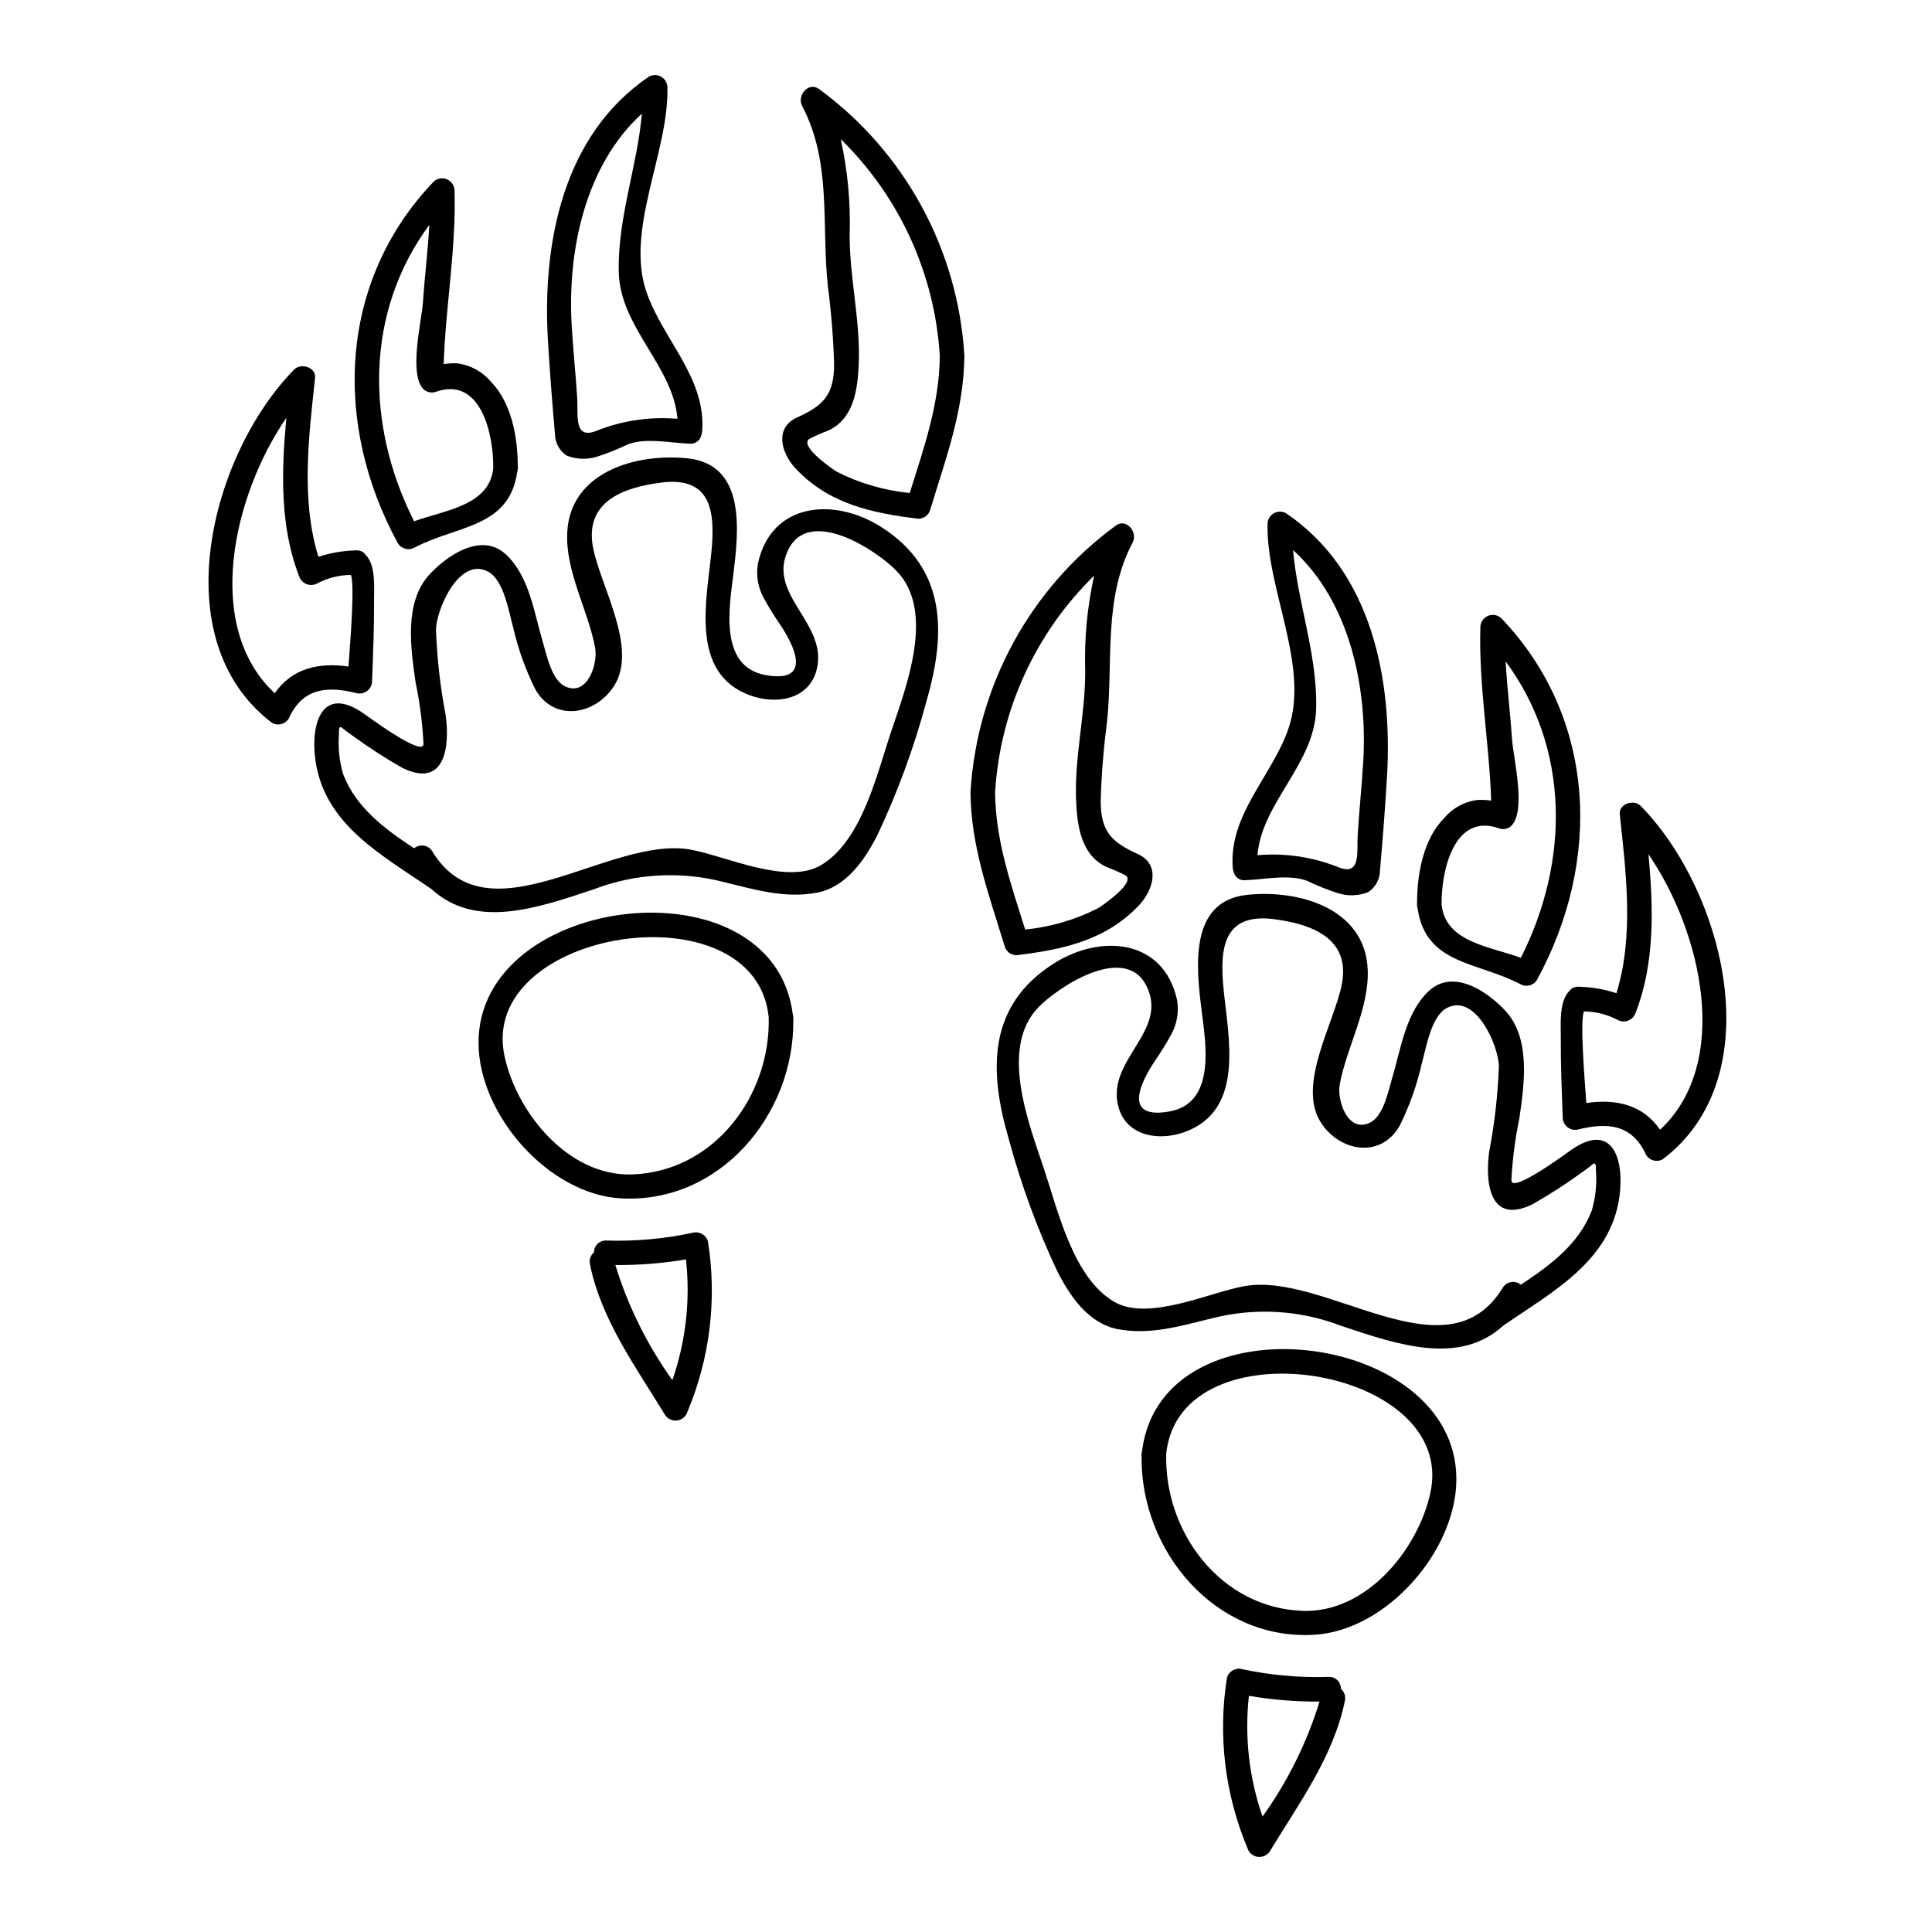
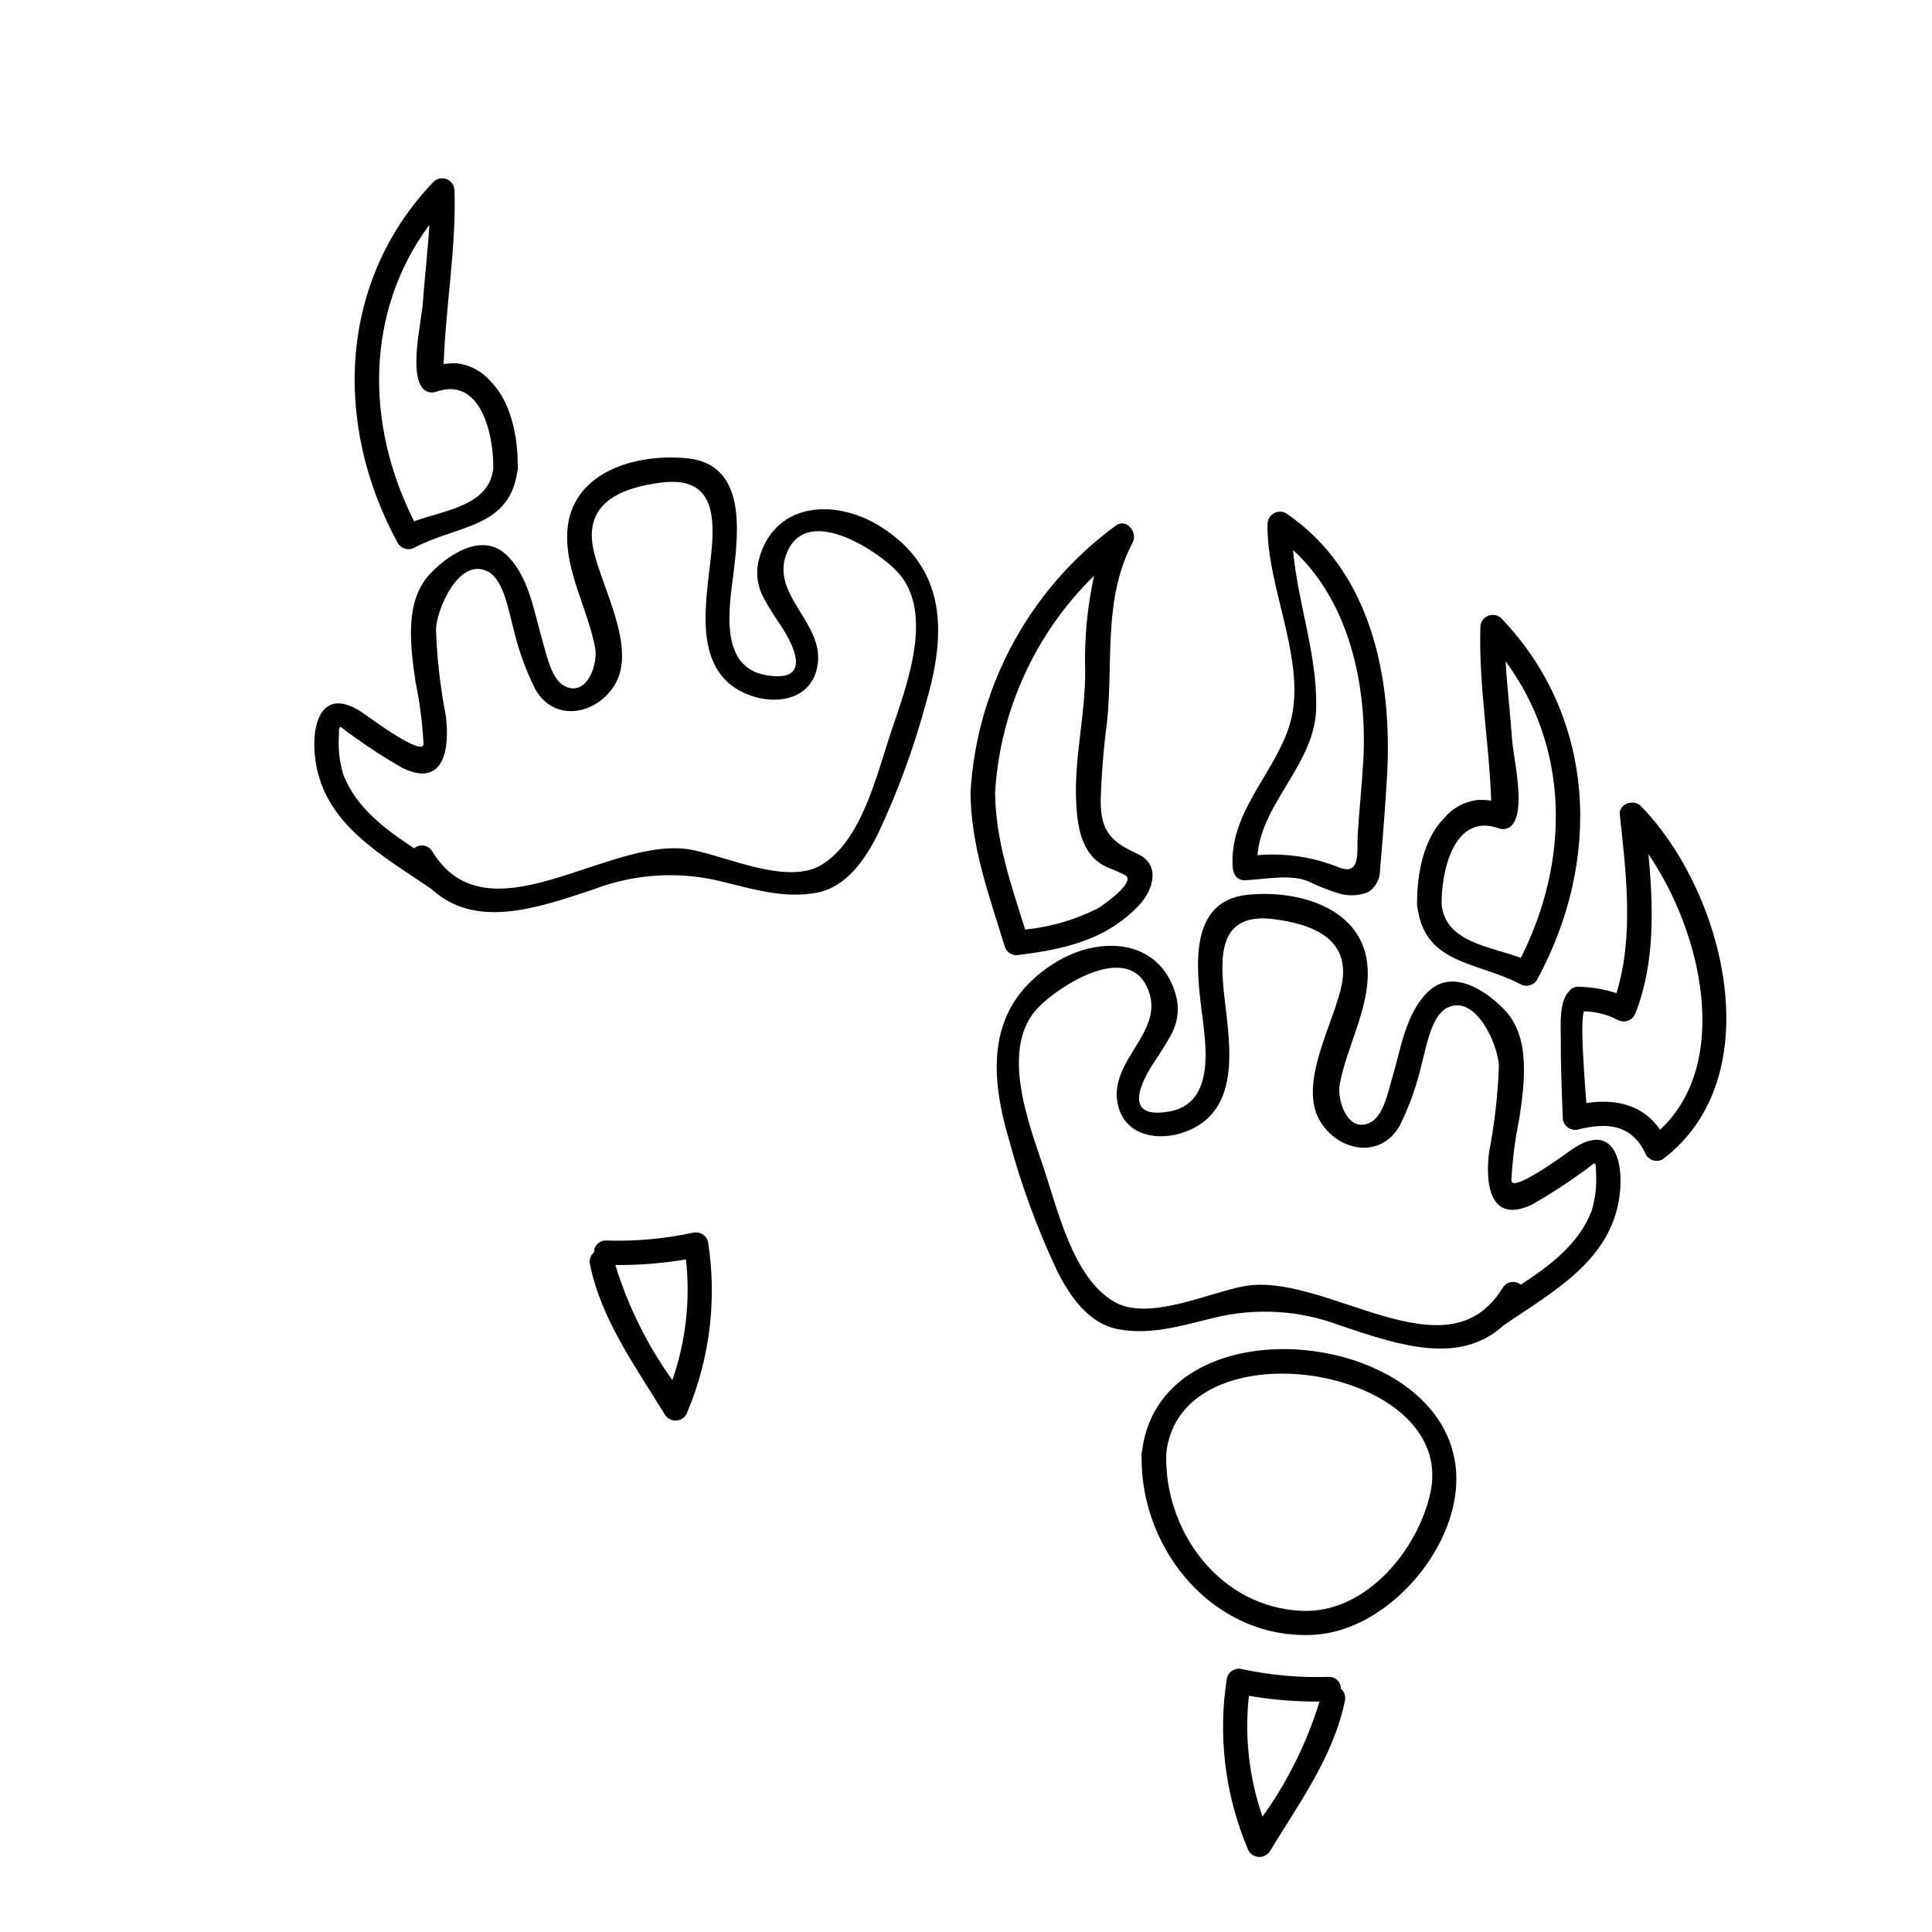
<svg xmlns="http://www.w3.org/2000/svg" fill="#000000" width="800px" height="800px" version="1.1" viewBox="144 144 512 512">
  <g>
    <path d="m578.82 357.59c22.043 22.496 34.824 71.637 5.859 93.602-0.75 0.438-1.641 0.559-2.481 0.336-0.84-0.219-1.555-0.766-1.992-1.52-3.711-8.141-10.293-8.578-17.934-6.691h0.004c-0.977 0.262-2.019 0.055-2.828-0.555-0.805-0.609-1.285-1.559-1.301-2.57-0.262-7.086-0.562-14.133-0.52-21.211 0.023-3.258-0.543-9.488 2.191-12.27v0.004c0.5-0.73 1.312-1.18 2.191-1.219h0.285c0.043 0 0.066-0.023 0.109-0.023 0.043 0 0.086 0.023 0.148 0.023 0.09-0.004 0.176 0.004 0.262 0.02 3.25 0.102 6.469 0.672 9.555 1.699 4.668-15.047 2.562-31.961 0.891-47.336-0.328-2.898 3.711-4.156 5.559-2.289zm5.117 85.805c18.934-17.629 11.16-52.238-3.082-73.02 1.324 14.113 1.734 28.836-3.371 41.949v-0.004c-0.289 0.965-1 1.746-1.93 2.129-0.93 0.379-1.984 0.324-2.867-0.16-2.758-1.457-5.824-2.231-8.941-2.254-1.023 2.82 0.105 16.848 0.648 24.273 7.91-1.16 15.012 0.488 19.551 7.09z" />
    <path d="m560.48 448.68c10.855-7.535 14.066 2.562 12.68 12.508-2.41 17.086-17.781 25.164-30.746 34.09-11.641 10.629-27.707 5.207-43.031 0.062-10.926-4.188-22.887-4.875-34.219-1.969-8.266 2.019-16.395 4.496-24.926 2.867-7.836-1.496-12.789-8.879-16.09-15.438h-0.004c-5.269-11.195-9.539-22.836-12.762-34.781-5.453-18.5-5.559-35.609 11.875-46.68 12.508-7.945 29.125-6.496 32.668 9.641v-0.004c0.559 3.207-0.02 6.508-1.629 9.336-1.258 2.32-2.648 4.496-4.125 6.691-1.543 2.277-10.793 16.137 3.754 13.547 12.422-2.234 9.578-18.148 8.512-26.766-1.391-11.27-3.519-29.07 12.18-30.656 13.812-1.414 31.094 3.691 31.832 19.68 0.48 10.445-5.535 20.469-7.402 30.551-0.789 4.211 2.106 13.047 8.035 10.141 3.543-1.715 4.801-8.266 5.797-11.594 2.328-7.707 3.582-17.543 9.793-23.297 6.496-6.035 15.609 0.195 20.32 5.32 6.754 7.359 4.934 19.582 3.648 28.484h-0.004c-1.117 5.394-1.824 10.871-2.106 16.375 0.031 3.598 14.32-6.981 15.949-8.109zm6.473 5.82c0-3.668-0.457-1.969-3.191-0.195-4.363 3.207-8.91 6.156-13.617 8.836-11.379 5.559-12.637-5.664-11.484-14.004 1.426-7.438 2.281-14.973 2.562-22.539-0.066-5.43-6.168-19.562-13.855-15.438-4.168 2.258-5.449 10.707-6.602 14.766-1.281 5.668-3.234 11.164-5.816 16.371-4.973 8.836-15.98 6.965-20.953-0.895-6.363-10.051 3.731-26.551 5.621-36.672 2.258-12.047-7.922-15.852-18.086-17.152-13.289-1.668-14.309 7.688-13.309 18.195 1.215 12.875 5.902 32.441-10.359 38.258-6.559 2.363-15.309 1.258-17.477-6.731-3.344-12.422 13.48-20 7.422-32.047-5.711-11.379-23.516 0.324-28.734 5.816-10.207 10.707-2.477 30.551 1.496 42.406 3.801 11.312 7.773 29.125 18.672 35.5 8.988 5.273 25.102-2.391 34.375-4.106 21.582-4.016 53.758 24.773 68.609 0.414l0.004 0.004c0.48-0.805 1.289-1.359 2.211-1.52s1.871 0.094 2.59 0.691c7.769-5.117 15.352-10.727 18.777-19.582h0.004c0.996-3.363 1.383-6.879 1.141-10.379z" />
    <path d="m541.87 307.85c25.34 26.531 26.574 64.422 9.465 95.793l0.004 0.004c-0.918 1.539-2.906 2.055-4.453 1.152-11.355-5.953-25.078-5.148-27.207-20.074-0.094-0.309-0.145-0.633-0.148-0.957-0.027-0.262-0.02-0.527 0.02-0.785 0-7.426 1.695-16.652 7.086-22.082 2.254-2.731 5.469-4.488 8.984-4.91 1.191-0.043 2.383 0.016 3.562 0.176-0.52-15.266-3.34-30.746-2.867-46.008 0.035-1.301 0.828-2.461 2.031-2.957 1.199-0.5 2.582-0.246 3.523 0.648zm5.168 89.977c12.961-25.621 12.988-55.543-4.039-78.555 0.395 6.926 1.258 13.895 1.715 20.715 0.348 4.883 3.754 18.629-0.086 22.754h0.004c-0.816 0.855-2.043 1.184-3.176 0.848-12.18-4.496-15.543 11.375-15.414 20.191 1.047 9.898 12.723 11.031 20.996 14.047z" />
    <path d="m446.68 528.34c5.363-41.191 83.488-32.027 83.27 7.793-0.086 18.895-18.5 40.016-37.715 41.105-26.188 1.496-46.008-22.168-45.703-47.293-0.035-0.238-0.035-0.477 0-0.715 0.016-0.301 0.066-0.602 0.148-0.891zm76.387 11.27c7.34-33.785-66.441-45.266-70.004-10.379-0.586 20.82 14.461 40.934 36.211 41.668 16.836 0.562 30.512-16.242 33.793-31.289z" />
    <path d="m484.81 280.01c22.754 15.418 28.25 43.969 26.766 69.785-0.5 8.266-1.129 16.609-1.867 24.859v0.004c0 2.316-1.168 4.481-3.106 5.754-2.547 1.02-5.371 1.129-7.988 0.301-2.812-0.895-5.555-1.992-8.207-3.277-4.797-1.824-11.465-0.348-16.461-0.172-1.457 0.129-2.769-0.867-3.039-2.305-0.121-0.305-0.195-0.625-0.219-0.953-1.062-14.07 10.207-24.125 14.656-36.605 5.949-16.676-5.84-37.281-5.434-54.586l0.004 0.004c0.023-1.156 0.652-2.215 1.652-2.789 1.004-0.574 2.234-0.582 3.242-0.02zm20.469 65.879c1.148-19.801-3.562-42.383-18.609-56.129 1.234 14.133 6.492 27.73 6.125 42.117-0.395 14.59-14.441 24.859-15.547 38.758h-0.004c7.246-0.625 14.539 0.445 21.297 3.125 6.211 2.582 4.996-3.91 5.254-8.359 0.383-6.508 1.102-13 1.469-19.512z" />
    <path d="m499.34 591.54c0.914 0.77 1.332 1.98 1.082 3.148-2.996 14.746-12.203 27.25-19.863 39.863v0.004c-0.688 1.102-1.953 1.699-3.242 1.531-1.285-0.172-2.356-1.078-2.731-2.32-5.981-14.254-7.859-29.895-5.43-45.16 0.5-1.723 2.285-2.727 4.016-2.262 7.562 1.613 15.293 2.301 23.02 2.043 0.84-0.02 1.652 0.309 2.25 0.902 0.594 0.598 0.918 1.41 0.898 2.25zm-20.758 33.875c6.652-9.277 11.754-19.574 15.109-30.484-6.273 0.047-12.535-0.461-18.715-1.523-1.195 10.805 0.039 21.738 3.606 32.008z" />
    <path d="m445.51 370.32c6.164 2.797 4.125 9.551 0.367 13.547-8.77 9.336-20.168 11.789-32.504 13.27-1.461 0-2.742-0.98-3.129-2.391-4.148-13.57-8.945-26.445-9.055-40.797h0.004c1.664-28.121 15.785-54.035 38.516-70.672 2.844-2.043 5.859 1.801 4.473 4.453-7.945 15.066-5.082 31.609-6.84 47.875v-0.004c-0.898 6.816-1.445 13.672-1.648 20.543-0.043 8.27 2.949 11.051 9.816 14.176zm-10.531 14.375c0.629-0.352 10.312-6.859 7.231-8.75h-0.004c-1.57-0.801-3.188-1.512-4.84-2.129-6.902-3.125-7.902-10.965-8.188-17.672-0.477-11.414 2.434-22.734 2.414-34.156-0.277-8.543 0.516-17.082 2.359-25.426-15.562 15.215-24.918 35.668-26.242 57.387 0.105 12.809 4.211 24.379 7.965 36.387v0.004c6.727-0.668 13.273-2.582 19.301-5.644z" />
-     <path d="m399.57 238.26c-0.109 14.375-4.91 27.25-9.055 40.82-0.387 1.414-1.68 2.394-3.148 2.387-12.332-1.477-23.73-3.938-32.504-13.289-3.754-3.977-5.797-10.727 0.371-13.547 6.859-3.106 9.84-5.902 9.812-14.168-0.203-6.879-0.754-13.742-1.648-20.562-1.758-16.262 1.109-32.785-6.836-47.855-1.395-2.672 1.625-6.492 4.473-4.473l-0.004 0.004c22.734 16.641 36.863 42.555 38.539 70.684zm-14.48 36.391c3.754-12.008 7.871-23.559 7.965-36.391-1.34-21.723-10.691-42.168-26.25-57.387 1.848 8.352 2.641 16.902 2.363 25.449-0.023 11.414 2.891 22.754 2.41 34.152-0.281 6.691-1.277 14.562-8.184 17.672-1.656 0.609-3.273 1.32-4.844 2.129-3.086 1.867 6.598 8.402 7.227 8.75 6.035 3.059 12.582 4.965 19.312 5.625z" />
    <path d="m377.5 283.64c17.438 11.09 17.32 28.203 11.879 46.699v0.004c-3.223 11.941-7.496 23.574-12.77 34.762-3.297 6.578-8.266 13.961-16.086 15.461-8.535 1.625-16.656-0.852-24.926-2.871-11.336-2.894-23.289-2.207-34.219 1.969-15.352 5.144-31.398 10.598-43.031-0.043-12.965-8.945-28.34-17-30.75-34.09-1.391-9.941 1.828-20.039 12.684-12.504 1.629 1.129 15.914 11.703 15.957 8.121h-0.004c-0.277-5.504-0.98-10.977-2.106-16.371-1.277-8.902-3.106-21.129 3.648-28.488 4.723-5.117 13.832-11.379 20.32-5.34 6.211 5.773 7.477 15.609 9.793 23.32 1 3.34 2.258 9.84 5.797 11.59 5.926 2.914 8.816-5.926 8.035-10.141-1.867-10.098-7.871-20.105-7.402-30.547 0.738-16.004 18.023-21.105 31.832-19.715 15.695 1.605 13.57 19.41 12.203 30.676-1.066 8.602-3.91 24.512 8.508 26.766 14.562 2.606 5.297-11.27 3.758-13.551-1.48-2.191-2.871-4.359-4.129-6.691-1.609-2.828-2.184-6.129-1.625-9.336 3.519-16.172 20.129-17.605 32.633-9.68zm2.691 54.168c3.977-11.855 11.707-31.699 1.5-42.406-5.231-5.512-23.039-17.195-28.734-5.836-6.059 12.07 10.77 19.648 7.426 32.066-2.172 7.988-10.922 9.055-17.48 6.691-16.262-5.797-11.57-25.383-10.355-38.238 1-10.504-0.023-19.887-13.312-18.191-10.16 1.277-20.34 5.082-18.086 17.152 1.891 10.117 11.984 26.621 5.625 36.672-4.973 7.836-15.98 9.727-20.953 0.891h0.008c-2.582-5.203-4.543-10.691-5.84-16.352-1.148-4.059-2.434-12.484-6.602-14.746-7.684-4.144-13.777 10.012-13.852 15.441h0.004c0.277 7.559 1.133 15.086 2.562 22.516 1.148 8.359-0.109 19.586-11.484 14.027h-0.004c-4.703-2.68-9.25-5.633-13.613-8.84-2.754-1.754-3.191-3.473-3.191 0.195-0.238 3.5 0.152 7.012 1.148 10.371 3.434 8.859 11.02 14.461 18.781 19.586h0.004c0.715-0.598 1.656-0.855 2.578-0.707 0.922 0.152 1.73 0.699 2.219 1.496 14.852 24.359 47.031-4.41 68.613-0.414 9.27 1.734 25.379 9.402 34.371 4.125 10.895-6.398 14.855-24.184 18.668-35.5z" />
-     <path d="m354.21 413.55c0.039 0.242 0.047 0.488 0.023 0.734 0.305 25.125-19.52 48.766-45.703 47.293-19.215-1.086-37.629-22.191-37.715-41.102-0.215-39.844 77.906-48.984 83.266-7.797 0.078 0.285 0.121 0.578 0.129 0.871zm-42.707 41.688c21.73-0.715 36.777-20.859 36.211-41.688-3.543-34.867-77.34-23.406-69.996 10.398 3.258 15.02 16.938 31.832 33.785 31.289z" />
    <path d="m331.61 472.97c2.434 15.266 0.555 30.906-5.426 45.16-0.379 1.242-1.449 2.144-2.734 2.312-1.285 0.172-2.551-0.426-3.238-1.523-7.668-12.594-16.875-25.125-19.867-39.863-0.254-1.184 0.164-2.41 1.086-3.195-0.012-0.832 0.32-1.633 0.914-2.219 0.594-0.586 1.398-0.906 2.234-0.887 7.727 0.25 15.453-0.441 23.012-2.062 1.738-0.453 3.519 0.555 4.019 2.277zm-9.422 36.781c3.566-10.266 4.797-21.199 3.602-32.004-6.184 1.055-12.445 1.555-18.715 1.496 3.356 10.918 8.461 21.223 15.113 30.508z" />
-     <path d="m315.43 221.7c4.453 12.504 15.719 22.559 14.656 36.629-0.023 0.328-0.098 0.652-0.219 0.957-0.277 1.43-1.59 2.422-3.039 2.301-4.996-0.172-11.66-1.668-16.457 0.176-2.652 1.285-5.398 2.383-8.207 3.277-2.621 0.816-5.438 0.707-7.988-0.305-1.938-1.277-3.102-3.438-3.106-5.754-0.738-8.266-1.371-16.586-1.871-24.859-1.496-25.816 3.996-54.367 26.766-69.805v-0.004c1.012-0.566 2.25-0.559 3.254 0.02 1.008 0.578 1.633 1.645 1.652 2.805 0.406 17.324-11.402 37.906-5.441 54.562zm-13.203 36.41c6.766-2.676 14.055-3.746 21.305-3.125-1.109-13.918-15.156-24.168-15.547-38.758-0.371-14.395 4.883-27.984 6.125-42.117-15.047 13.742-19.758 36.32-18.609 56.125 0.371 6.516 1.086 13.008 1.477 19.5 0.258 4.465-0.961 10.961 5.25 8.375z" />
    <path d="m281.21 267.31c0.039 0.258 0.047 0.523 0.023 0.785-0.004 0.32-0.055 0.637-0.156 0.938-2.125 14.914-15.852 14.109-27.207 20.074h0.004c-1.559 0.883-3.539 0.359-4.453-1.18-17.098-31.32-15.871-69.23 9.465-95.754 0.941-0.906 2.328-1.168 3.535-0.672 1.207 0.5 2.004 1.668 2.027 2.973 0.477 15.266-2.363 30.75-2.871 46.012h0.004c1.176-0.184 2.371-0.25 3.562-0.199 3.508 0.438 6.723 2.191 8.988 4.91 5.383 5.461 7.078 14.676 7.078 22.113zm-6.492 0.789c0.129-8.812-3.234-24.688-15.418-20.191v-0.004c-1.125 0.309-2.328-0.016-3.148-0.844-3.844-4.125-0.434-17.891-0.086-22.754 0.457-6.816 1.324-13.777 1.715-20.715-17.023 23.02-17.004 52.934-4.039 78.555 8.25-2.984 19.934-4.133 20.977-14.035z" />
-     <path d="m240.93 291.07c2.754 2.777 2.172 9.008 2.195 12.27 0.043 7.086-0.266 14.133-0.523 21.191-0.016 1.012-0.492 1.961-1.297 2.574-0.805 0.613-1.848 0.824-2.828 0.574-7.644-1.891-14.223-1.477-17.934 6.691-0.91 1.559-2.914 2.086-4.473 1.18-28.965-21.977-16.176-71.133 5.863-93.602 1.844-1.891 5.902-0.629 5.559 2.297-1.672 15.352-3.777 32.273 0.891 47.316h-0.004c3.09-1.008 6.309-1.578 9.555-1.699h0.262-0.004c0.051-0.012 0.102-0.02 0.156-0.02h0.109c0.105 0 0.191 0.02 0.281 0.02h-0.004c0.883 0.027 1.699 0.477 2.195 1.207zm-4.582 29.57c0.543-7.422 1.672-21.473 0.652-24.273-3.121 0.023-6.188 0.797-8.945 2.258-0.887 0.477-1.934 0.527-2.863 0.148-0.93-0.379-1.637-1.156-1.934-2.113-5.117-13.133-4.688-27.836-3.367-41.945-14.246 20.777-22.02 55.387-3.082 72.996 4.539-6.57 11.637-8.219 19.539-7.07z" />
  </g>
</svg>